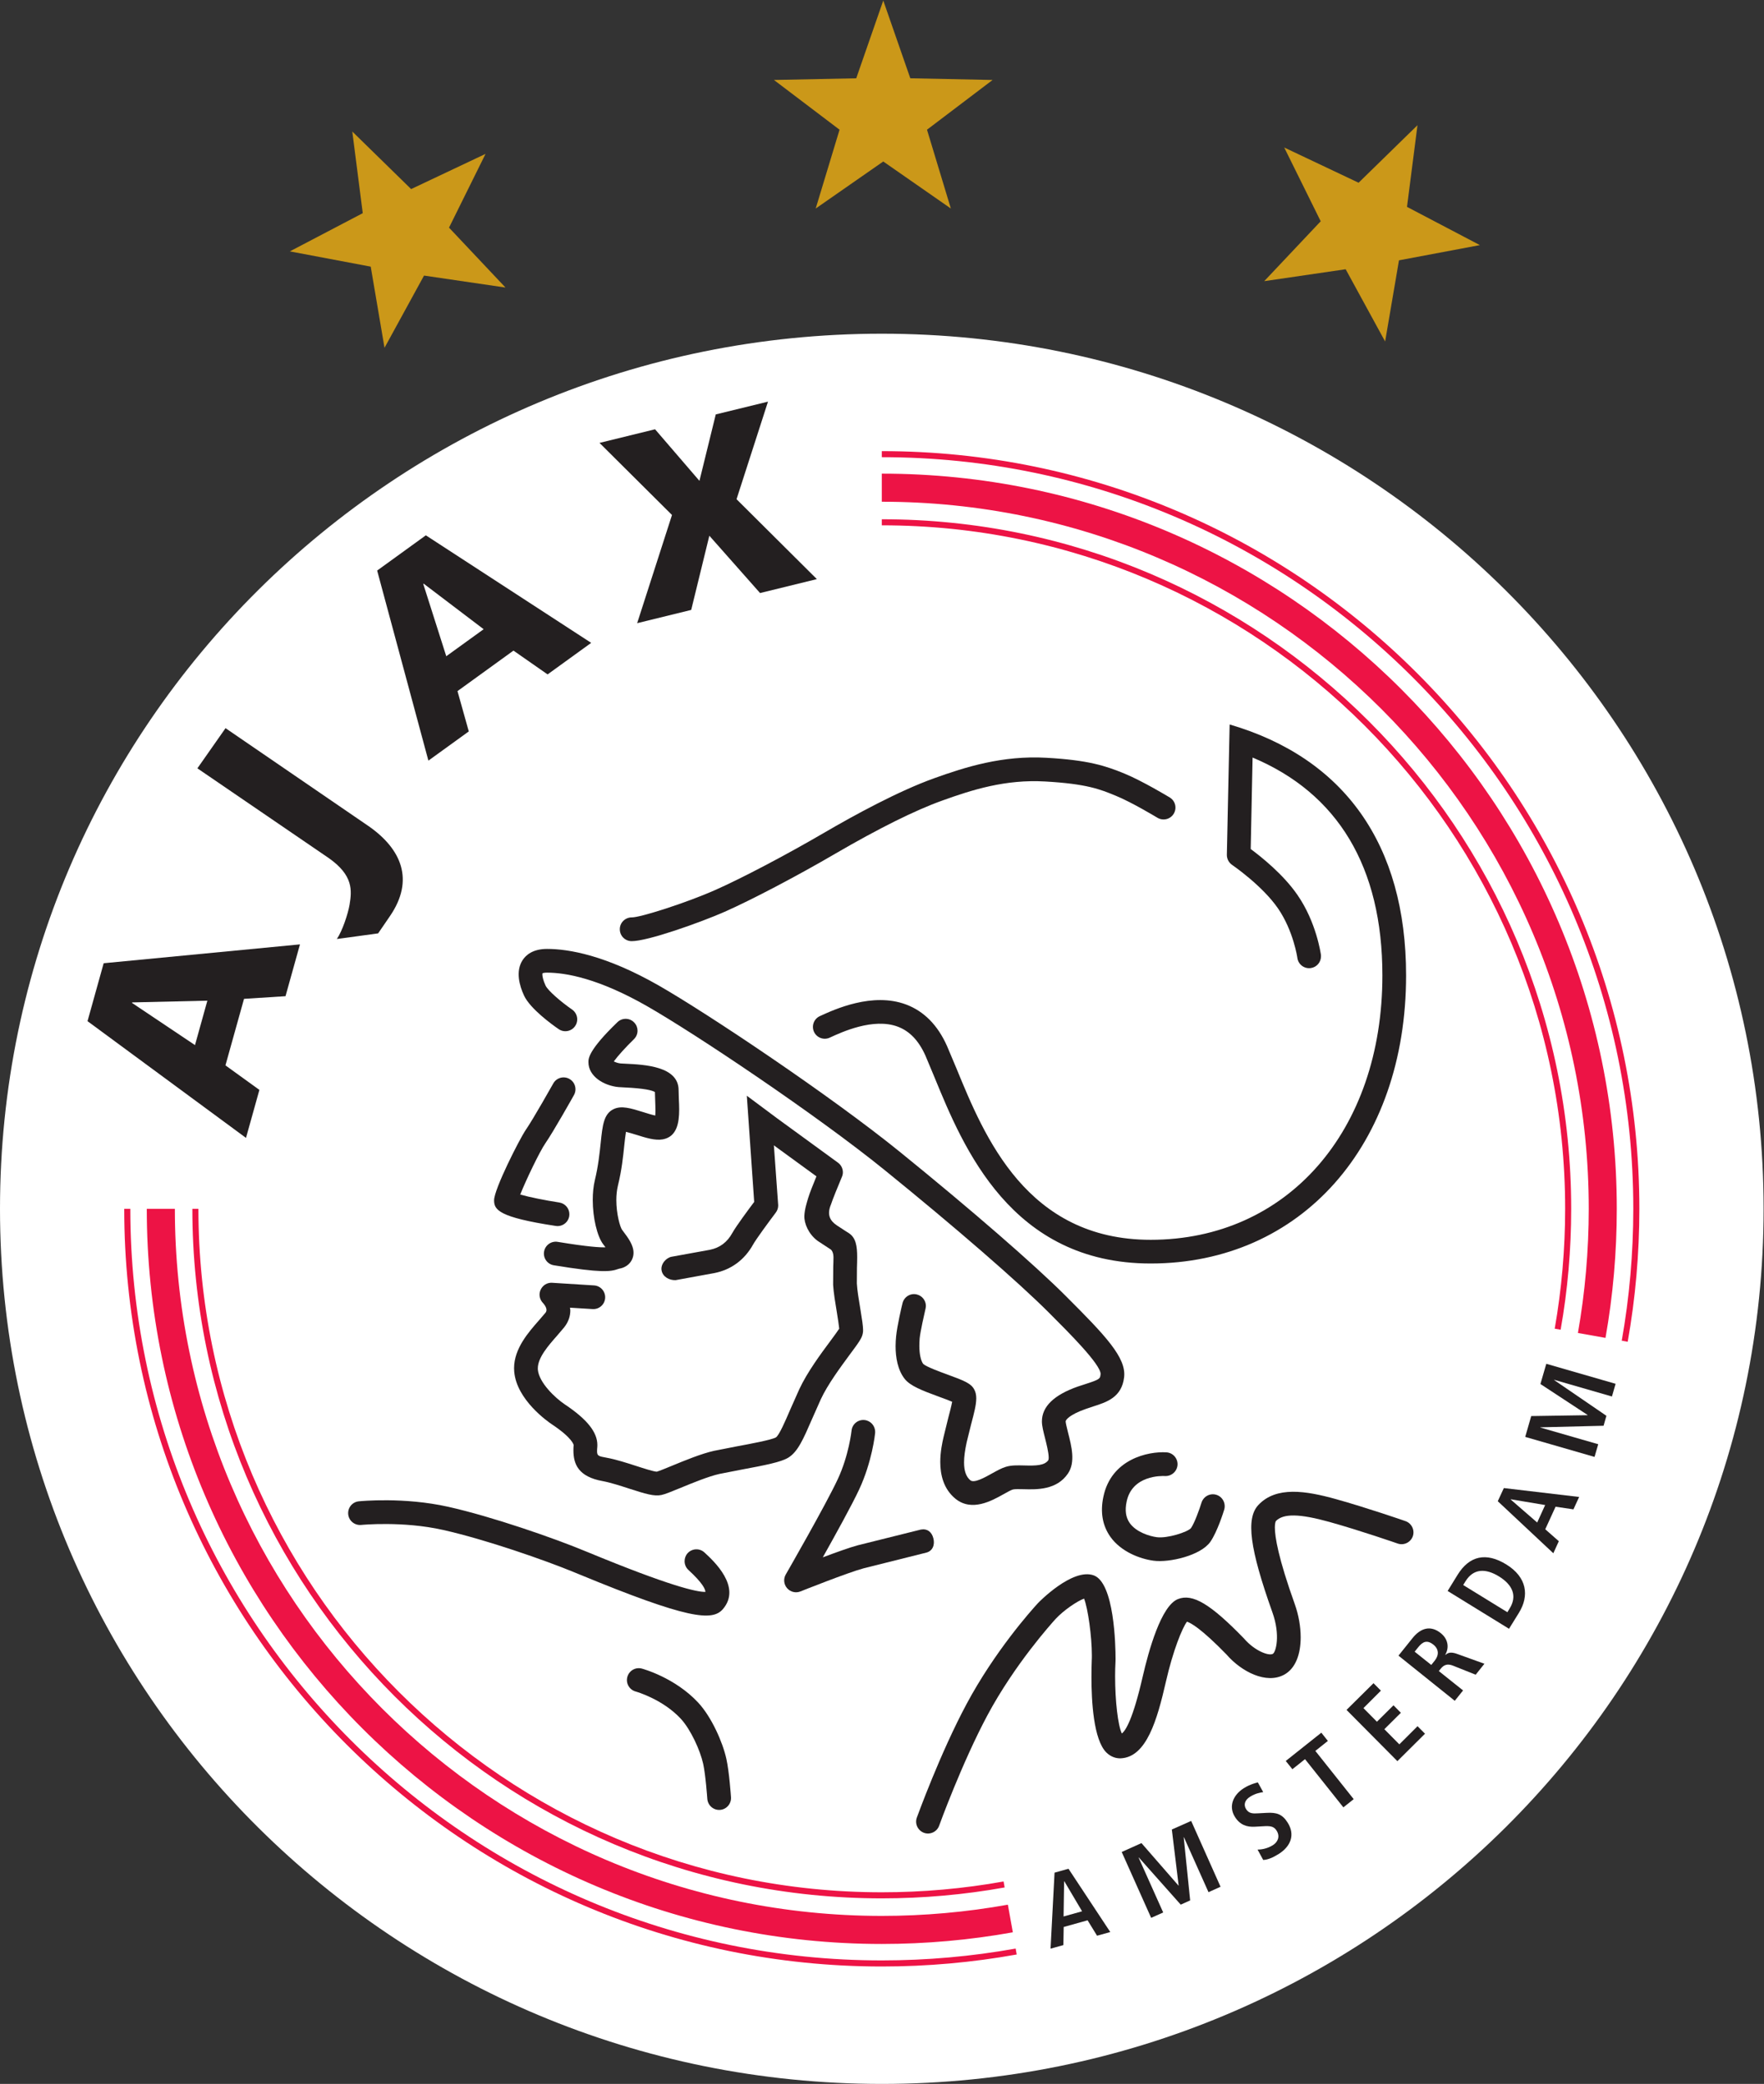
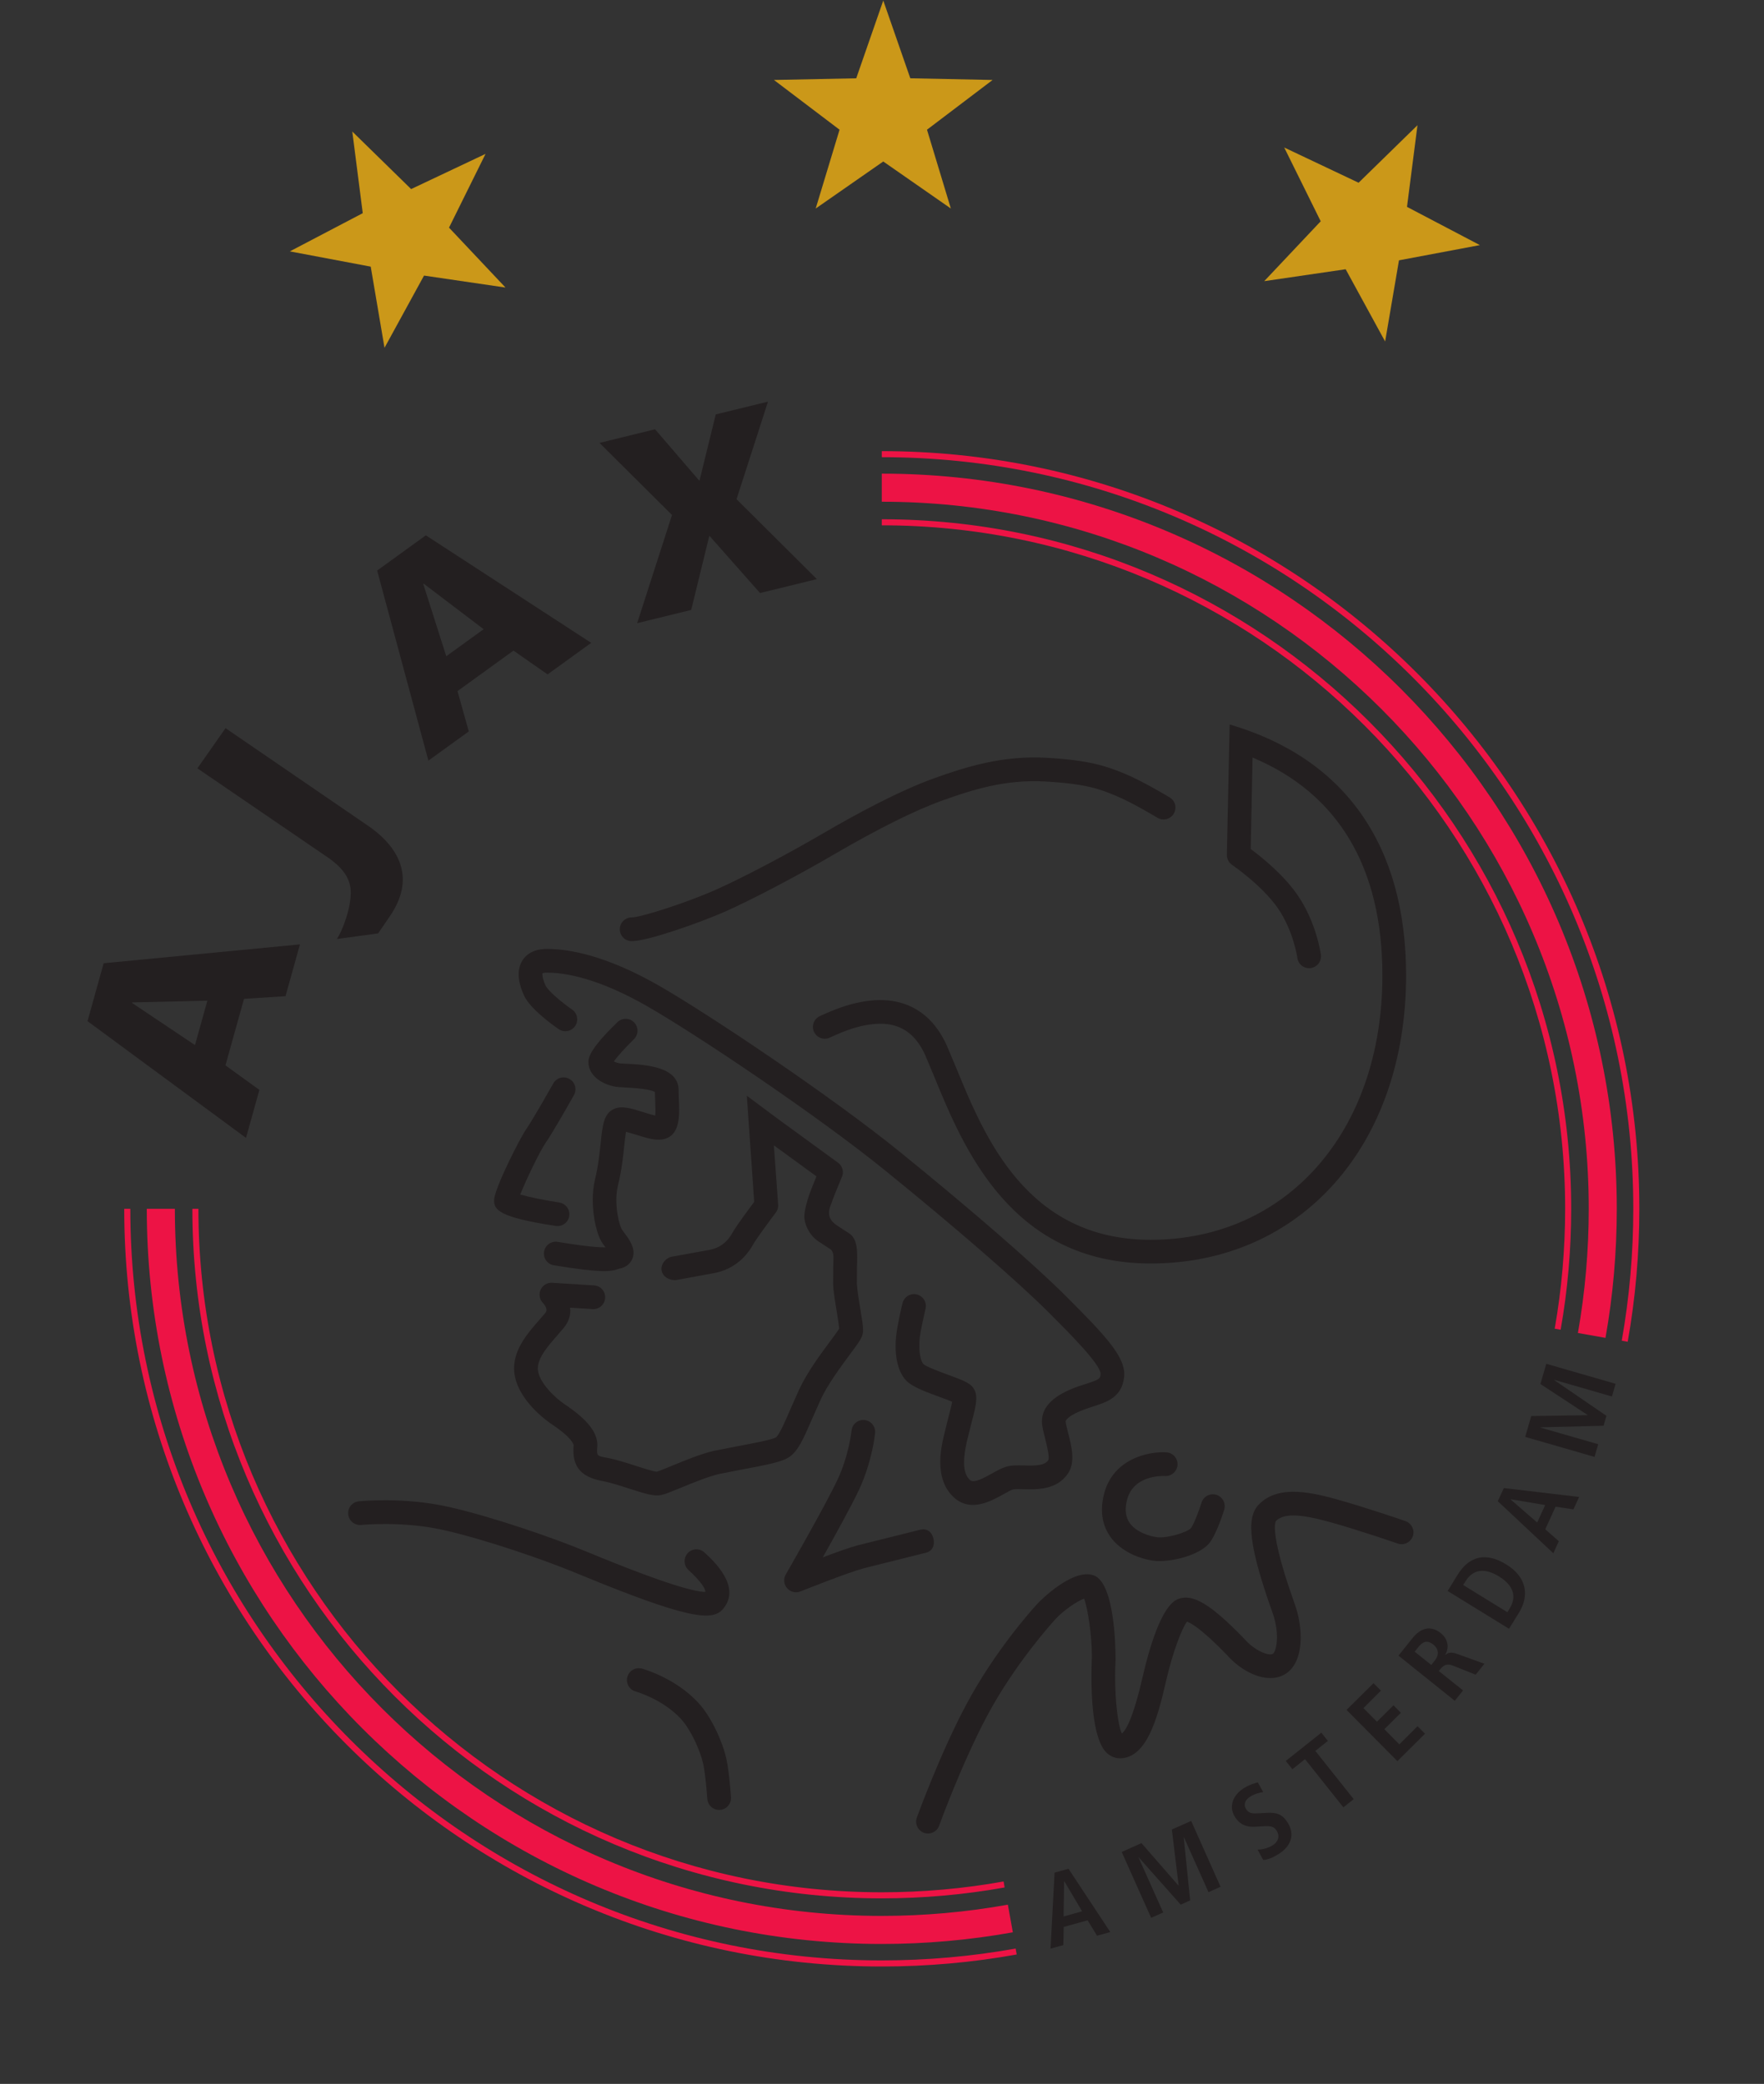
<svg xmlns="http://www.w3.org/2000/svg" viewBox="0 0 292.933 346" height="346" width="292.933" xml:space="preserve" id="svg2" version="1.1">
  <rect x="0" y="0" width="292.933" height="346" fill="#333333" stroke="none" />
  <defs id="defs6" />
  <g transform="matrix(1.333,0,0,-1.333,0,346)" id="g10">
    <g transform="scale(0.1)" id="g12">
-       <path id="path14" style="fill:#ffffff;fill-opacity:1;fill-rule:nonzero;stroke:none" d="M 2197.05,1090 C 2197.05,488.012 1705.22,0 1098.52,0 491.824,0 0,488.012 0,1090 c 0,601.99 491.824,1090 1098.52,1090 606.7,0 1098.53,-488.01 1098.53,-1090" />
      <path id="path16" style="fill:#cb9819;fill-opacity:1;fill-rule:nonzero;stroke:none" d="m 1100.35,2595 33.68,-96.86 102.53,-2.1 -81.73,-61.95 29.71,-98.16 -84.19,58.58 -84.17,-58.58 29.71,98.16 -81.722,61.95 102.512,2.08 33.67,96.88" />
      <path id="path18" style="fill:#cb9819;fill-opacity:1;fill-rule:nonzero;stroke:none" d="m 1765.87,2439.7 -13.07,-101.72 90.78,-47.62 -100.77,-18.96 -17.25,-101.1 -49.16,89.99 -101.46,-14.84 70.36,74.58 -45.45,91.9 92.65,-43.88 73.37,71.65" />
      <path id="path20" style="fill:#cb9819;fill-opacity:1;fill-rule:nonzero;stroke:none" d="m 604.883,2403.99 -45.504,-91.88 70.348,-74.61 -101.477,14.9 -49.238,-89.96 -17.172,101.1 -100.758,19.01 90.828,47.58 -13.039,101.71 73.305,-71.69 92.707,43.84" />
      <path id="path22" style="fill:#231f20;fill-opacity:1;fill-rule:nonzero;stroke:none" d="m 446.965,725.66 c -8.133,-0.828 -13.969,-8.051 -13.172,-16.18 0.809,-8.109 8.086,-14.031 16.23,-13.23 0.532,0.059 51.707,5.059 101.95,-6.23 53.632,-12.04 127.66,-38 163.011,-52.59 l 5.883,-2.41 c 136.367,-56.321 166.574,-58.95 179.707,-43.61 23.668,27.539 -11.402,59.942 -22.972,70.539 -5.973,5.563 -15.29,5.18 -20.911,-0.82 -2.582,-2.82 -3.839,-6.481 -3.839,-10 0,-4.02 1.589,-7.988 4.714,-10.899 17.809,-16.351 21.106,-24 21.219,-27.398 -10.855,-0.191 -44.262,7.238 -146.609,49.527 l -5.891,2.391 c -36.383,14.988 -112.515,41.699 -167.898,54.102 -55.067,12.347 -109.11,7.046 -111.422,6.808" />
      <path id="path24" style="fill:#231f20;fill-opacity:1;fill-rule:nonzero;stroke:none" d="m 1060.85,813.699 c -0.05,-0.328 -3.29,-30.73 -17.23,-60.558 -14.77,-31.731 -64.214,-117.743 -64.729,-118.602 -3.161,-5.469 -2.465,-12.309 1.636,-17.051 4.172,-4.789 10.832,-6.398 16.641,-4.066 0.57,0.238 59.292,23.656 78.792,28.828 l 78.14,19.551 c 7.87,2.09 10.73,9.801 8.67,17.73 -1.91,7.918 -7.61,12.418 -15.61,10.949 l -78.65,-19.609 c -9.77,-2.621 -27.14,-8.851 -43.48,-14.98 15.74,28.089 36.37,65.371 45.38,84.73 16.06,34.539 19.68,68.641 19.81,70.078 0,0.571 0.03,1.012 0.03,1.5 0,7.492 -5.64,13.922 -13.25,14.711 -8.11,0.82 -15.35,-5.07 -16.15,-13.211" />
      <path id="path26" style="fill:#231f20;fill-opacity:1;fill-rule:nonzero;stroke:none" d="m 781.535,506.891 c -2.156,-7.84 2.492,-15.95 10.363,-18.129 0.301,-0.063 33.329,-9.301 56.188,-33.883 12.519,-13.539 24.305,-39.699 27.93,-56.277 3.078,-13.922 5.101,-43.172 5.144,-43.493 0.57,-8.148 7.59,-14.32 15.742,-13.789 8.133,0.559 14.297,7.629 13.75,15.789 -0.093,1.262 -2.16,31.77 -5.785,47.911 -4.527,20.492 -18.351,51.949 -35.133,69.992 -28.808,30.937 -68.5,41.898 -70.132,42.32 -7.895,2.109 -15.981,-2.543 -18.067,-10.441" />
      <path id="path28" style="fill:#231f20;fill-opacity:1;fill-rule:nonzero;stroke:none" d="m 1567.59,721.039 c -15.68,-16.809 -10.75,-54.277 17.54,-133.668 10.24,-28.59 4.33,-49.621 0.5,-51.723 -5.27,-2.769 -22.34,3.762 -35.31,18.473 -0.17,0.219 -0.31,0.379 -0.5,0.598 -41.83,43.133 -64.15,56.472 -82.45,49.14 -20.85,-8.328 -36.35,-63.98 -43.8,-96.41 -12.2,-53.258 -21.26,-67.347 -26.02,-70.969 -4.83,10.122 -8.37,40.192 -8.37,71.559 0,6.109 0.18,12.27 0.5,18.293 0,0.117 0.06,1.199 0.06,3.066 0,16.692 -1.54,94.704 -27.16,104.024 -26.73,9.699 -68.96,-33.961 -69.36,-34.402 -8.79,-9.5 -54.08,-60.321 -89.21,-126.032 -32.77,-61.207 -60.6,-138.008 -61.83,-141.226 -2.81,-7.692 1.23,-16.153 8.86,-18.981 7.66,-2.75 16.2,1.207 18.95,8.91 0.21,0.758 28.38,78.11 60.05,137.368 34.21,63.89 79.94,114.441 84.9,119.992 10.03,10.871 27.1,22.398 35.57,25.449 4.85,-12.289 9.71,-47.352 9.71,-70.691 0,-2.161 0,-4.2 -0.14,-6.11 -0.12,-3.82 -0.37,-11.469 -0.37,-21.097 0,-29.5 2.46,-77.84 18.63,-93.84 5.03,-4.93 11.4,-7.512 18,-7.203 32.01,1.601 45.27,48 56.09,95.3 8.87,38.973 20.44,67.289 26.27,74.871 4.46,-1.332 17.47,-8.109 49.95,-41.558 -0.16,0.148 -0.45,0.316 -0.54,0.508 18.69,-21.45 49.41,-36.95 71.51,-25.039 14.67,7.871 20.74,26.179 20.74,46.597 0,13.532 -2.64,28.032 -7.25,41.032 -20.87,58.242 -24.91,84.32 -24.91,95.769 0,5.082 0.81,7.172 1.26,8.031 9.26,9.59 29.37,9.301 66.7,-1.09 38.19,-10.64 84.67,-26.75 85.05,-26.91 7.66,-2.672 16.11,1.41 18.84,9.071 2.63,7.711 -1.43,16.14 -9.1,18.839 -1.9,0.68 -47.76,16.571 -86.94,27.5 -36.94,10.239 -74.07,16.43 -96.42,-7.441" />
      <path id="path30" style="fill:#231f20;fill-opacity:1;fill-rule:nonzero;stroke:none" d="m 1374.57,731.391 c -4.08,-19.243 -1.11,-36.051 8.73,-49.942 13.04,-18.359 36.4,-27.437 53.84,-29.758 19.46,-2.609 58.65,6.368 70.7,23.571 8.69,12.476 16.43,37.308 17.28,40.117 2.23,7.793 -2.1,16.07 -9.89,18.441 -7.77,2.36 -15.97,-2.039 -18.44,-9.84 -2.73,-8.769 -8.61,-25.152 -13.09,-31.679 -4.19,-4.942 -29.51,-13.082 -42.63,-11.301 -8.8,1.141 -25.58,6.18 -33.66,17.559 -4.93,6.98 -6.21,15.73 -3.87,26.812 6.85,32.949 43.58,32 47.76,31.789 8.12,-0.41 15.13,5.801 15.64,13.93 0.43,8.129 -5.76,15.101 -13.87,15.582 -22.81,1.387 -68.71,-8.352 -78.5,-55.281" />
      <path id="path32" style="fill:#231f20;fill-opacity:1;fill-rule:nonzero;stroke:none" d="m 689.281,1246.19 c -0.285,-0.49 -24.879,-44.24 -34.14,-57.65 -7.707,-11.17 -39.614,-73.96 -39.614,-87.86 0,-11.9 5.461,-21.15 76.766,-32 8.062,-1.28 15.648,4.27 16.859,12.34 0.118,0.76 0.164,1.49 0.164,2.25 0,7.17 -5.242,13.45 -12.589,14.59 -17.211,2.65 -37.457,6.69 -48.649,9.91 6.953,17.49 24.137,53.52 31.387,63.96 10.055,14.53 34.523,58.08 35.566,59.97 1.281,2.28 1.871,4.75 1.871,7.2 0,5.17 -2.699,10.19 -7.535,12.88 -7.137,4.01 -16.129,1.48 -20.086,-5.59" />
      <path id="path34" style="fill:#231f20;fill-opacity:1;fill-rule:nonzero;stroke:none" d="m 769.203,1322.49 c -36.152,-34.85 -36.152,-45.33 -36.152,-49.81 0,-17.77 19.226,-29.26 37.293,-31.05 l 7.965,-0.46 c 24.515,-1.14 34.046,-3.58 37.578,-5.71 0.097,-3.15 0.332,-10.6 0.332,-10.6 0.121,-3.49 0.312,-8.12 0.312,-12.39 0,-2.33 -0.074,-4.48 -0.238,-6.31 -4.41,0.97 -10.621,2.93 -14.867,4.24 -15.317,4.81 -27.453,8.58 -37.317,3.62 -12.019,-5.97 -13.539,-20.14 -15.742,-41.58 -1.379,-13.05 -3.082,-29.3 -7.258,-46.52 -1.867,-7.72 -2.679,-16.26 -2.679,-24.92 0,-22.37 5.554,-45.18 12.851,-54.94 0,0 2.539,-3.31 3.039,-4 -6.855,-0.27 -21.816,0.58 -59.605,6.78 -8.035,1.33 -15.625,-4.15 -16.93,-12.19 -1.328,-8.02 4.078,-15.63 12.137,-16.97 59.183,-9.69 70.512,-8.03 80.14,-4.66 l 0.965,0.32 h -0.089 c 11.066,1.83 15.316,8.64 16.859,12.54 1.019,2.5 1.422,4.97 1.422,7.39 0,9.75 -7,18.92 -12.781,26.59 l -1.469,1.98 c -2.496,3.43 -7.164,19.69 -7.164,37.06 0,6.05 0.597,12.22 1.992,18.03 4.742,19.16 6.523,36.51 7.945,50.43 0.617,5.61 1.301,12 2.086,16.52 4.027,-0.98 9.149,-2.54 12.801,-3.7 12.164,-3.78 23.664,-7.39 32.98,-5.68 17.618,3.19 20.489,20.52 20.489,37.17 0,4.31 -0.192,8.57 -0.407,12.56 l -0.308,11.59 c 0,29.82 -42.793,31.76 -65.695,32.89 l -6.403,0.34 c -3.414,0.32 -6.426,1.46 -8.609,2.54 4.601,6.38 14.652,17.6 24.992,27.61 2.984,2.91 4.551,6.74 4.551,10.66 0,3.66 -1.399,7.38 -4.172,10.24 -5.641,5.9 -14.981,6.05 -20.844,0.39" />
      <path id="path36" style="fill:#231f20;fill-opacity:1;fill-rule:nonzero;stroke:none" d="m 650.922,1399.56 c -8.793,-13.74 -3.852,-31.44 1.871,-43.86 7.648,-16.51 34.949,-36.25 43.152,-41.86 6.664,-4.65 15.86,-2.98 20.508,3.75 1.801,2.57 2.633,5.51 2.633,8.39 0,4.67 -2.227,9.34 -6.328,12.18 -13.707,9.45 -30.297,23.71 -33.125,29.94 -3.125,6.75 -3.985,11.57 -3.985,14.09 0,0.52 0.118,0.86 0.172,1.17 0.637,0.3 2.219,0.81 5.664,0.81 23.52,0 64.176,-7.26 124.379,-41.62 60.153,-34.33 211.027,-135.28 296.317,-204.39 88,-71.32 166.43,-139.351 204.49,-177.469 25.72,-25.73 64.46,-64.402 64.46,-76.531 0,-0.16 0,-0.39 -0.12,-0.558 -0.52,-5 -0.61,-6.043 -17.83,-11.563 l -10.45,-3.418 c -29.66,-10.402 -44.74,-24.949 -44.74,-43.371 0,-5.828 1.87,-12.852 3.91,-20.941 1.55,-6.168 4.53,-17.809 4.53,-24.161 0,-1.41 -0.19,-2.507 -0.44,-3.218 -4.78,-6.75 -15.42,-7.02 -30.1,-6.59 -8.21,0.199 -15.98,0.422 -22.87,-1.719 -5.51,-1.66 -11.13,-4.871 -17.15,-8.18 -8.81,-4.929 -22.17,-12.453 -26.94,-8.621 -5.33,4.328 -7.94,11.59 -7.94,22.321 0,6.898 1.13,15.23 3.28,25.148 l 5.66,22.82 c 3.63,13.7 6.27,23.762 6.27,31.743 0,4.027 -0.64,7.546 -2.3,10.699 -3.89,7.918 -12.48,11.301 -33.25,18.898 -9.36,3.41 -26.72,9.789 -30.51,13.332 -2.98,3.981 -4.82,12.27 -4.82,22.457 0,2.961 0.15,6.012 0.36,9.172 0.85,8.969 5.65,29.82 7.3,37.07 0.19,1.211 0.49,2.321 0.49,3.508 0,6.66 -4.57,12.731 -11.35,14.352 -7.98,1.93 -15.86,-2.988 -17.78,-10.93 -0.81,-2.879 -6.79,-28.609 -7.98,-41.32 -0.36,-3.758 -0.65,-7.828 -0.65,-12.11 0,-14.039 2.59,-29.75 11.39,-40.878 6.81,-8.582 20.91,-14.204 43.38,-22.411 4.84,-1.73 11.31,-4.152 15.7,-6.019 -0.98,-5.301 -3.09,-13.481 -4.84,-20.024 l -5.92,-24.089 c -1.52,-6.68 -4.04,-18.188 -4.04,-30.887 0,-15.953 4.04,-33.641 18.92,-45.813 20.39,-16.507 45.22,-2.519 60.08,5.782 4.36,2.418 8.8,4.98 11.33,5.711 2.19,0.699 8.38,0.527 13.43,0.41 16.5,-0.453 41.32,-1.121 55.29,19.519 9.57,14 4.55,33.809 0.04,51.328 -1.16,4.821 -2.89,11.5 -2.89,13.641 0,1.77 4.63,8.309 25.02,15.449 l 9.43,3.18 c 16.64,5.293 35.47,11.312 38.36,36.301 2.89,24.461 -22.98,51.601 -72.81,101.379 -38.77,38.811 -118.02,107.621 -206.82,179.591 -86.3,69.91 -239.291,172.22 -300.276,207.09 -65.832,37.57 -111.925,45.47 -139,45.47 -17.769,0 -26.453,-7.7 -30.562,-14.15" />
      <path id="path38" style="fill:#231f20;fill-opacity:1;fill-rule:nonzero;stroke:none" d="m 1071.74,965.551 c -1.83,10.898 -3.89,23.23 -4.3,31.488 l 0.12,19.331 c 0.16,4.87 0.29,9.34 0.29,13.48 0,13.86 -1.66,24.05 -10.25,29.76 0,0 -7.25,4.54 -15.05,9.74 -8.42,5.62 -12.81,13.25 -7.28,26.21 1.42,4.86 9.08,23.56 13.54,34.18 0.83,1.84 1.23,3.83 1.23,5.76 0,4.58 -2.16,9.1 -6.09,11.96 l -75.489,55 -38.078,28.38 c 0,0 8.437,-122.3 9.172,-132.24 -7.02,-9.31 -22.496,-30.18 -27.219,-38.66 -6.398,-11.63 -15.602,-18.48 -28,-20.99 l -47.438,-8.61 c -6.71,-1.02 -14.156,-9 -12.71,-17.08 1.445,-8.01 9.624,-12.42 17.542,-12.1 l 48.344,8.83 c 20.914,4.18 37.508,16.48 48.153,35.59 3.582,6.48 19.203,27.74 28.191,39.65 1.969,2.59 3.031,5.7 3.031,8.9 0,0.35 0,0.74 -0.043,1.08 0,0 -3.082,42.78 -5.312,73.83 21.953,-15.95 42.896,-31.22 53.016,-38.6 -3.84,-9.31 -8.7,-21.49 -10.24,-26.78 -1.57,-5.45 -4.41,-13.78 -4.82,-22.28 -0.38,-9.62 5.24,-22.84 16.45,-31.24 0,0 10.08,-6.59 15.25,-10.01 3.61,-1.6 4.58,-7.17 4.58,-10.21 0,-4.11 -0.17,-8.79 -0.31,-12.49 l -0.14,-22.098 c 0.57,-9.801 2.79,-22.98 4.72,-34.594 1.11,-6.949 2.51,-15.84 2.89,-20.019 -2.02,-3.16 -6.72,-9.528 -10.76,-14.989 -12.31,-16.539 -29.13,-39.281 -39.007,-60.492 L 984.32,839.609 c -5.996,-13.968 -13.519,-31.418 -17.668,-34.32 -5.59,-3.18 -32.504,-8.141 -48.554,-11.129 l -28.758,-5.64 c -15.719,-3.559 -35.875,-11.829 -52.063,-18.508 -7.234,-3 -16.004,-6.582 -19.066,-7.434 -4.121,0.152 -16.977,4.332 -25.582,7.113 -11.738,3.789 -25.059,8.098 -36.68,10.231 -10.14,1.848 -12.156,2.219 -12.156,8.137 0,1.5 0.094,3.339 0.324,5.66 0.055,0.73 0.055,1.461 0.055,2.152 0,16 -12.922,32.07 -40.379,50.41 -12.281,8.207 -32.32,27.231 -33.75,43.43 -0.023,0.539 -0.023,1.09 -0.023,1.66 0,13.379 13.214,28.379 23.91,40.52 l 8.961,10.531 c 5.527,7.027 7.617,14.25 7.617,21.117 0,1.133 -0.363,2.172 -0.457,3.313 13.984,-0.852 28.238,-1.731 28.238,-1.731 8.106,-0.512 15.098,5.668 15.602,13.789 0.496,8.149 -5.668,15.18 -13.821,15.68 l -52.285,3.281 c -6.066,0.399 -11.66,-3.07 -14.223,-8.601 -0.921,-1.969 -1.402,-4.059 -1.402,-6.168 0,-3.782 1.5,-7.493 4.176,-10.313 0.547,-0.598 4.457,-4.769 4.457,-8.769 0,-1.168 -0.332,-2.309 -1.16,-3.372 l -7.883,-9.199 c -13.34,-15.121 -31.332,-35.527 -31.332,-60 0,-1.429 0.082,-2.89 0.191,-4.328 3.071,-35.359 42.344,-62.492 46.75,-65.441 26.344,-17.539 27.219,-25.809 27.27,-25.942 -0.211,-2.168 -0.285,-4.367 -0.285,-6.508 0,-17.23 6.117,-32.89 36.301,-38.371 9.671,-1.769 22,-5.757 32.859,-9.289 20.48,-6.609 31.531,-9.988 40.492,-8.031 4.863,1.07 12.09,4.039 24.492,9.133 15.196,6.269 34.094,13.976 47.418,17.019 l 27.547,5.399 c 30.356,5.64 49.387,9.422 58.375,14.832 12.067,7.207 19.012,23.437 29.662,47.957 l 11.05,24.891 c 8.58,18.449 24.42,39.781 35.89,55.402 11.98,16.047 15.41,20.969 16.43,26.789 0.29,1.211 0.33,2.559 0.33,4.098 0,5.062 -1.18,12.453 -3.45,26.492" />
      <path id="path40" style="fill:#231f20;fill-opacity:1;fill-rule:nonzero;stroke:none" d="m 1163.78,1626.3 c -44.37,-15.91 -99.28,-45.84 -137.5,-68.14 -47.225,-27.55 -102.94,-56.82 -135.495,-71.17 -36.867,-16.28 -93.25,-34.16 -103.703,-34.02 -8.129,0.07 -14.887,-6.45 -14.934,-14.59 -0.097,-8.19 6.399,-14.9 14.629,-14.98 19.957,-0.23 86.418,23.54 115.938,36.54 33.426,14.76 90.332,44.62 138.405,72.71 53.37,31.05 99.15,53.85 132.63,65.81 37.74,13.61 78.87,26.61 128.19,23.81 51.84,-2.93 68.55,-9.72 87.8,-17.65 20.41,-8.29 51.8,-27.33 52.12,-27.51 7.08,-4.24 16.12,-2.01 20.37,5.02 4.2,6.96 2.01,16.03 -5.03,20.25 -1.37,0.84 -33.72,20.39 -56.15,29.63 -23.74,9.73 -44.71,16.82 -97.52,19.79 -54.78,3.08 -100.83,-11.53 -139.75,-25.5" />
      <path id="path42" style="fill:#231f20;fill-opacity:1;fill-rule:nonzero;stroke:none" d="m 306.453,1178.33 16.692,59.79 -42.286,30.55 23.145,82.86 51.68,3.31 18.011,64.52 -244.547,-23.48 -20.117,-72.15 z m -48.129,170.92 -15.41,-55.34 -78.43,52.54 0.153,0.64 93.687,2.16" />
      <path id="path44" style="fill:#231f20;fill-opacity:1;fill-rule:nonzero;stroke:none" d="m 419.637,1426.07 c 6.965,10.19 13.965,31.6 15.843,42.73 2.969,17.84 4.668,36.6 -25.96,58.09 l -163.618,111.76 35.063,50.03 178.683,-122.35 c 40.321,-28.25 56.961,-66.66 26.239,-111.59 -6.43,-9.32 -14.825,-21.67 -14.825,-21.67 l -51.425,-7" />
      <path id="path46" style="fill:#231f20;fill-opacity:1;fill-rule:nonzero;stroke:none" d="m 533.68,1648.24 50.324,36.39 -14.082,50.2 69.738,50.45 42.512,-29.64 54.316,39.28 -205.988,133.95 -60.656,-43.89 z m 68.843,163.69 -46.57,-33.66 -28.648,89.96 0.539,0.4 74.679,-56.7" />
      <path id="path48" style="fill:#231f20;fill-opacity:1;fill-rule:nonzero;stroke:none" d="m 837.152,1954.2 -90.304,89.79 69.211,16.97 55.289,-64.24 20.34,82.76 65.054,15.9 -39.183,-121.52 100.071,-99.53 -70.771,-17.35 -63.183,71.4 -22.594,-92.42 -67.332,-16.51 43.402,134.75" />
      <path id="path50" style="fill:#231f20;fill-opacity:1;fill-rule:nonzero;stroke:none" d="m 1474.9,307.27 -0.26,-0.141 8.03,-78.547 -11.75,-5.273 -52.25,58.781 -0.24,-0.102 30.64,-68.429 -14.99,-6.7 -36.68,82.039 24.61,11.071 46.08,-52.891 0.24,0.102 -8.48,69.718 24.08,10.692 36.6,-82 -15.01,-6.75 -30.62,68.43" />
      <path id="path52" style="fill:#231f20;fill-opacity:1;fill-rule:nonzero;stroke:none" d="m 1566.66,291.879 c 3.8,-0.039 11.62,0.812 19.06,5.492 6.01,3.879 9.42,10.688 4.55,18.277 -3.44,5.434 -8.08,5.852 -17.23,5.25 l -9.6,-0.527 c -10.11,-0.621 -18.74,2.289 -24.91,12.098 -8.59,13.59 -1.91,27.722 10.84,35.801 8.09,5.082 15.03,6.601 17.62,7.312 l 6.67,-12.07 c -4.18,-0.813 -9.82,-1.641 -16.25,-5.75 -7.09,-4.371 -8.27,-10.371 -5,-15.59 3.63,-5.692 8.82,-5.434 14.58,-5.133 l 11.06,0.582 c 12.12,0.688 19.38,-1.461 26.07,-12.121 9.79,-15.469 3.49,-29.809 -10.95,-38.961 -7.62,-4.809 -14.21,-7.437 -19.51,-7.539 l -7,12.879" />
      <path id="path54" style="fill:#231f20;fill-opacity:1;fill-rule:nonzero;stroke:none" d="m 1625.76,404.52 -15.73,-12.532 -8.26,10.282 44.31,35.218 8.16,-10.269 -15.62,-12.418 47.78,-60.082 -12.86,-10.25 -47.78,60.051" />
      <path id="path56" style="fill:#231f20;fill-opacity:1;fill-rule:nonzero;stroke:none" d="m 1677.47,465.859 33.62,33.27 9.21,-9.289 -21.75,-21.738 16.79,-16.954 20.63,20.454 9.19,-9.34 -20.57,-20.43 18.68,-18.871 22.67,22.609 9.3,-9.359 -34.41,-34.18 -63.36,63.828" />
      <path id="path58" style="fill:#231f20;fill-opacity:1;fill-rule:nonzero;stroke:none" d="m 1960.15,715.66 7.1,15.442 -93.79,11.078 -7.57,-16.371 69.21,-64.829 6.84,15 -16.89,14.872 12.85,28.097 z m -45.16,-16.41 -33.03,28.691 0.1,0.27 42.86,-7.172 z m -35.09,-132.34 12.33,19.91 c 13.13,21.27 10.05,44.301 -15.67,60.192 -25.29,15.59 -46.12,10.847 -60.81,-13.012 l -12.32,-20 z m -57.11,54.5 2.93,4.711 c 9.78,15.848 24.85,16.328 41.66,6.008 16.77,-10.348 23.08,-24.09 13.33,-39.867 l -2.83,-4.731 z m -10.48,-144.199 10.34,12.898 -30.21,24.153 2.35,2.879 c 3.81,4.769 8.2,6.629 15.22,3.879 l 28.34,-11.321 10.9,13.653 -34.05,12.269 c -8.35,3.051 -11.9,1.078 -14.3,-1.18 l -0.38,0.219 c 5.09,8.828 3.54,19.41 -5.57,26.77 -12.82,10.32 -25.2,6.379 -35.21,-6.071 l -17.56,-21.89 z m -29.28,44.66 -20.71,16.52 4.23,5.25 c 5.76,7.269 11.16,9.847 19.23,3.429 6.99,-5.73 6.94,-13.16 1.43,-20.031 z m -416.35,-337.262 16.47,4.563 -52.07,78.848 -17.35,-4.879 -4.98,-94.653 15.96,4.434 0.41,22.566 29.77,8.313 z m -41.71,23.961 0.68,43.762 0.27,0.059 22.12,-37.371 -23.07,-6.45" />
      <path id="path60" style="fill:#231f20;fill-opacity:1;fill-rule:nonzero;stroke:none" d="m 1936.16,877.02 -0.09,-0.258 65.15,-44.571 -3.53,-12.402 -78.67,-1.957 -0.05,-0.273 72.07,-20.778 -4.62,-15.793 -86.34,24.922 7.47,25.949 70.1,1.082 0.17,0.25 -58.8,38.59 7.31,25.18 86.34,-24.91 -4.55,-15.821 -71.96,20.79" />
      <path id="path62" style="fill:#ed1345;fill-opacity:1;fill-rule:nonzero;stroke:none" d="m 239.641,1090 c 0,-473.559 385.304,-858.891 858.879,-858.871 51.38,0 102.9,4.562 153.04,13.59 l -1.33,7.441 C 1200.52,243.219 1149.48,238.699 1098.52,238.699 629.133,238.719 247.191,620.602 247.191,1090 h -7.55" />
      <path id="path64" style="fill:#ed1345;fill-opacity:1;fill-rule:nonzero;stroke:none" d="m 1098.52,1941.33 c 469.43,0 851.3,-381.92 851.3,-851.33 0,-50.13 -4.39,-100.328 -13,-149.309 l 7.38,-1.3 c 8.8,49.347 13.15,100.039 13.15,150.609 0,473.57 -385.24,858.88 -858.83,858.88 v -7.55" />
      <path id="path66" style="fill:#ed1345;fill-opacity:1;fill-rule:nonzero;stroke:none" d="m 182.859,1090 c 0,-504.891 410.782,-915.668 915.661,-915.668 54.79,0 109.68,4.879 163.25,14.52 l -6.2,34.41 C 1204.13,214 1151.26,209.281 1098.52,209.281 612.902,209.281 217.844,604.391 217.844,1090 h -34.985" />
      <path id="path68" style="fill:#ed1345;fill-opacity:1;fill-rule:nonzero;stroke:none" d="m 1098.52,1970.72 c 485.64,0 880.7,-395.1 880.7,-880.72 0,-51.98 -4.57,-103.988 -13.49,-154.648 l 34.35,-6.122 c 9.37,52.661 14.06,106.75 14.06,160.77 0,504.92 -410.7,915.7 -915.62,915.7 v -34.98" />
      <path id="path70" style="fill:#ed1345;fill-opacity:1;fill-rule:nonzero;stroke:none" d="m 154.766,1090 c 0,-520.379 423.379,-943.738 943.754,-943.738 56.48,0 113.03,5.027 168.06,14.957 l -1.31,7.383 c -54.66,-9.801 -110.75,-14.762 -166.75,-14.762 -516.231,0 -936.168,419.93 -936.168,936.16 h -7.586" />
      <path id="path72" style="fill:#ed1345;fill-opacity:1;fill-rule:nonzero;stroke:none" d="m 1098.52,2026.2 c 516.22,0 936.2,-419.97 936.2,-936.2 0,-55.22 -4.85,-110.488 -14.39,-164.27 l 7.42,-1.339 c 9.65,54.218 14.51,109.959 14.51,165.609 0,520.39 -423.35,943.74 -943.74,943.74 v -7.54" />
      <path id="path74" style="fill:#231f20;fill-opacity:1;fill-rule:nonzero;stroke:none" d="m 1531.85,1693.28 -3.46,-162.34 c -0.04,-5 2.4,-9.76 6.55,-12.58 0.27,-0.22 37.41,-25.48 57.21,-54.24 19.26,-28.08 24.04,-61.29 24.09,-61.65 1.1,-8.1 8.55,-13.72 16.66,-12.62 7.42,1.02 12.75,7.35 12.75,14.63 0,0.69 0,1.33 -0.08,1.98 -0.3,1.61 -5.63,40.33 -29.18,74.4 -17.73,25.85 -45.68,47.94 -58.29,57.28 0.19,10.48 1.64,78.99 2.32,113.95 106.15,-44.55 161.73,-136.15 161.73,-271.39 0,-193.91 -118.66,-329.3 -288.68,-329.3 -154.33,0 -207.04,128.4 -241.91,213.37 l -11.75,27.9 c -11.51,25.94 -28.65,43.37 -50.91,51.76 -42.04,15.81 -89.65,-6.18 -107.62,-14.46 -7.38,-3.4 -10.62,-12.18 -7.2,-19.57 3.41,-7.39 12.2,-10.61 19.58,-7.2 14.83,6.86 54.34,25.13 84.84,13.65 14.83,-5.6 26.07,-17.43 34.44,-36.17 l 11.33,-27.09 c 35.61,-86.67 95.12,-231.7 269.2,-231.7 187.34,0.01 318.19,147.55 318.19,358.81 0,163.3 -77.15,270.82 -219.81,312.58" />
    </g>
  </g>
</svg>